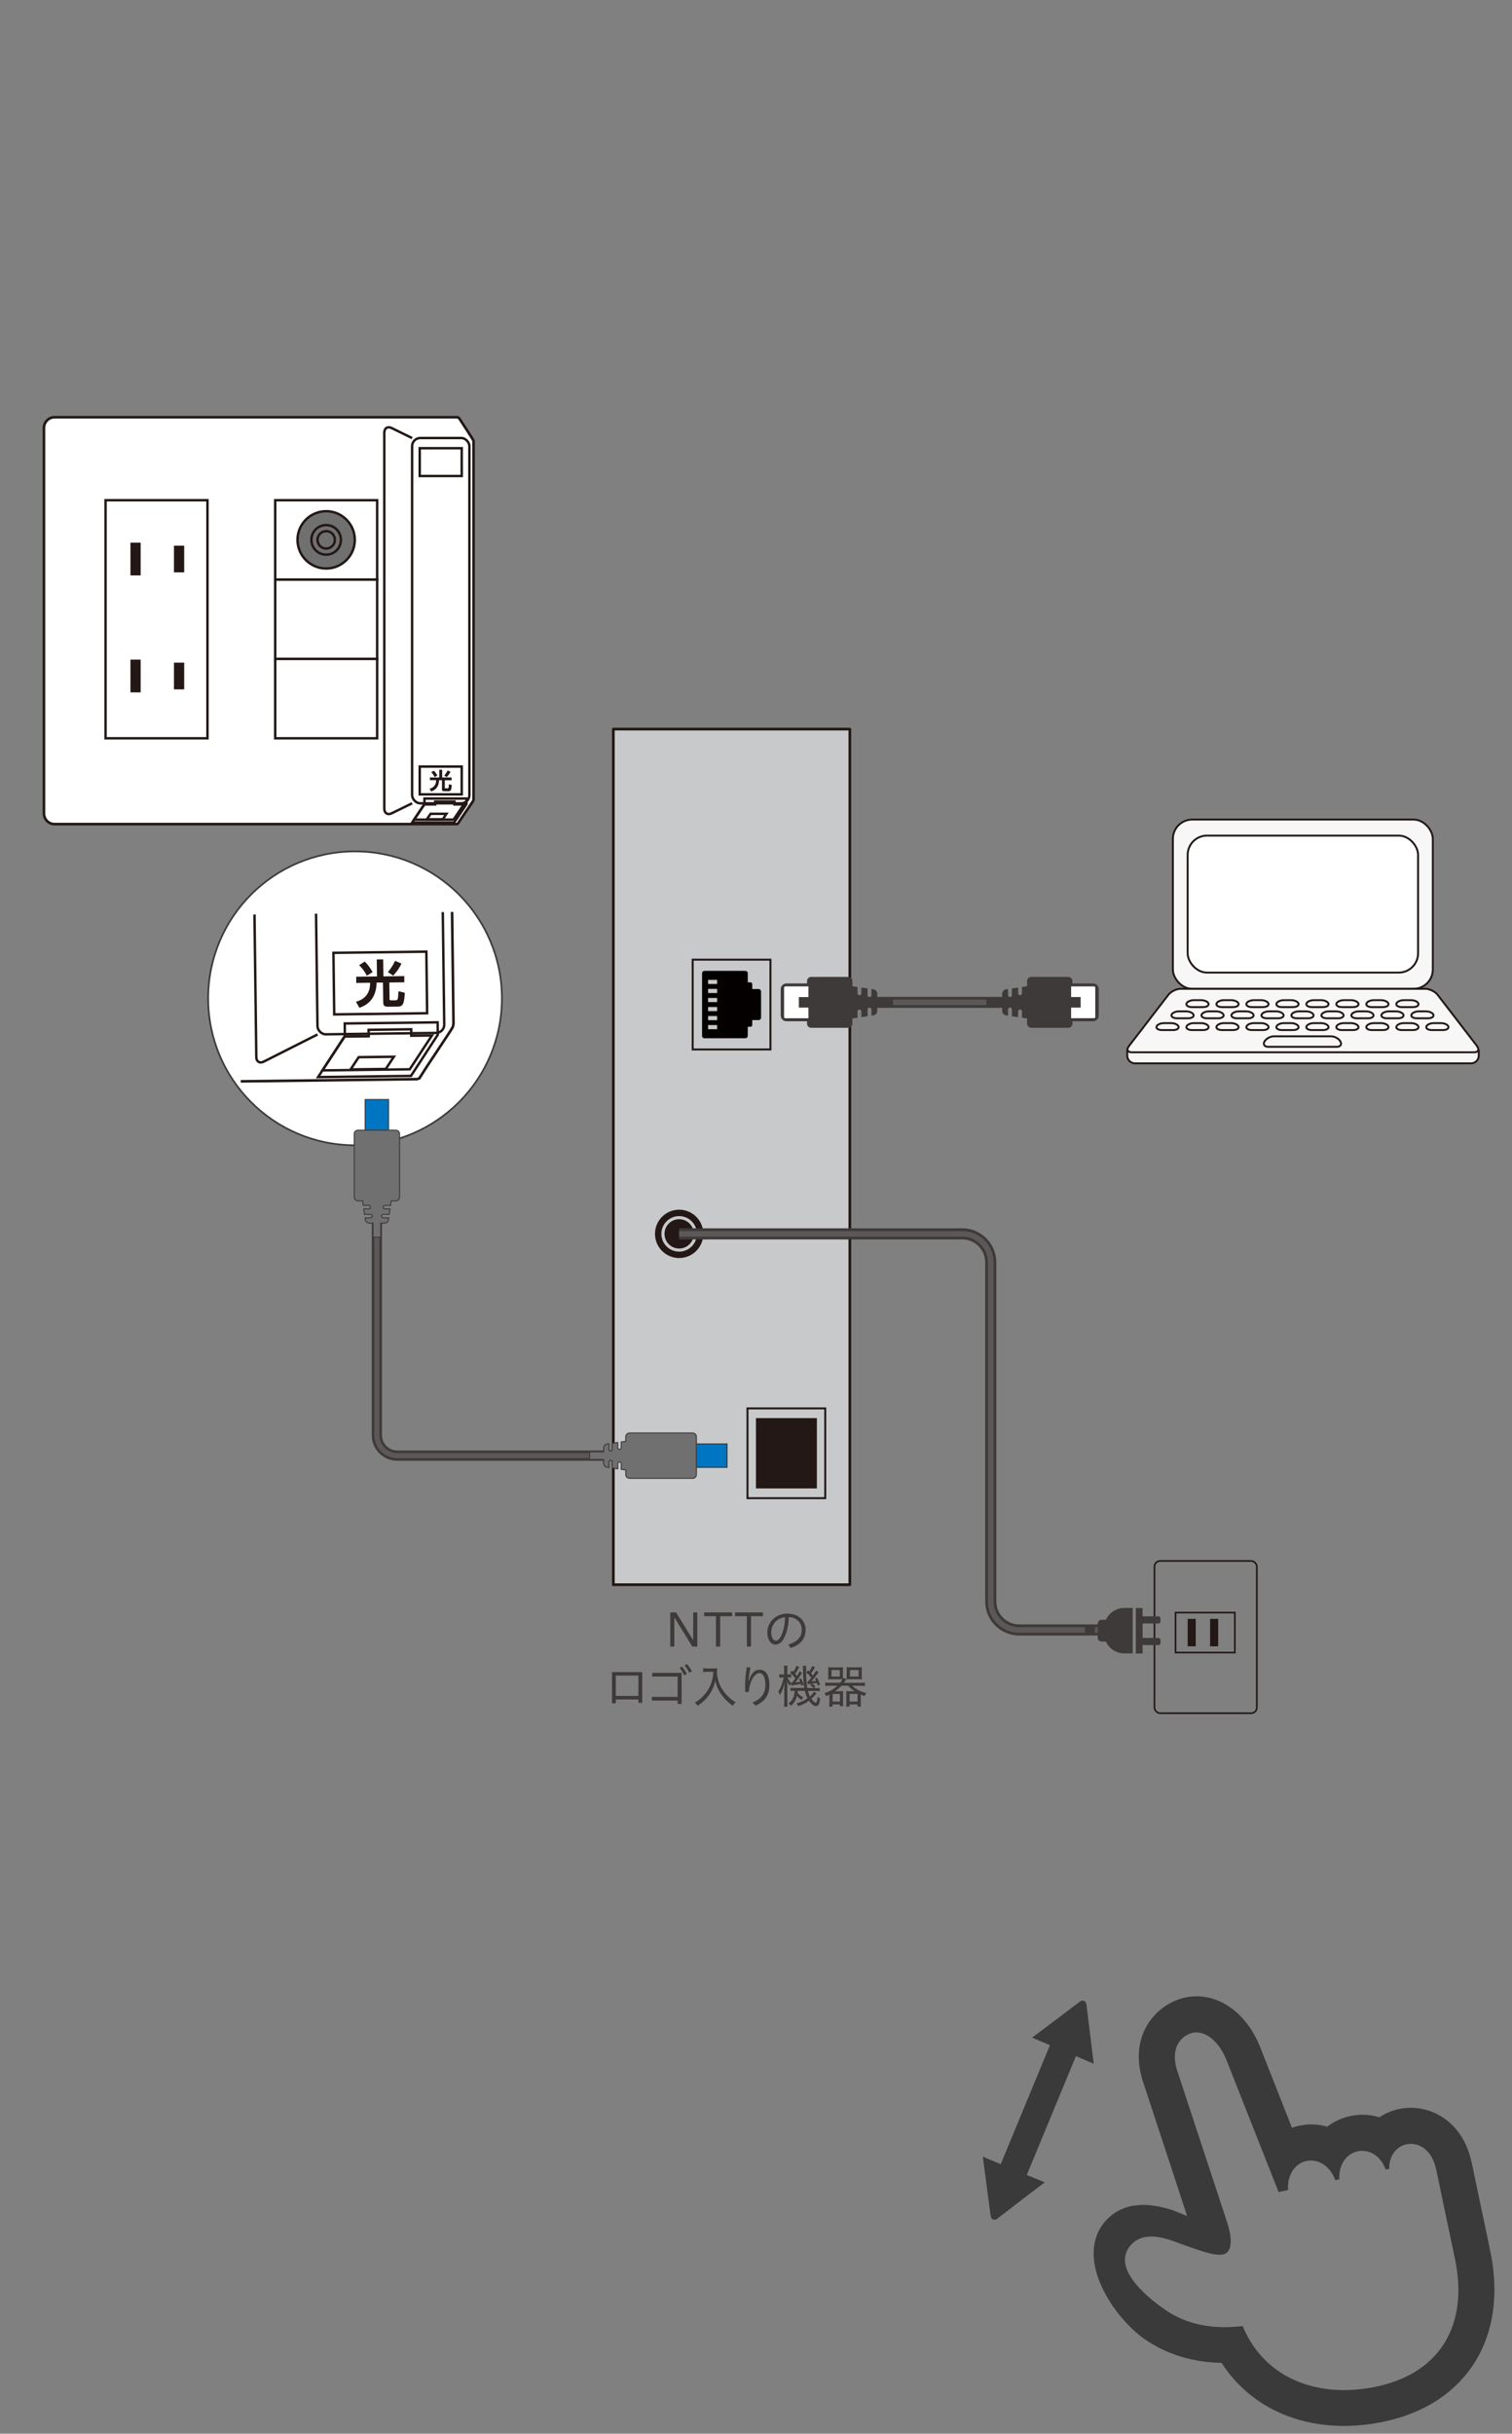
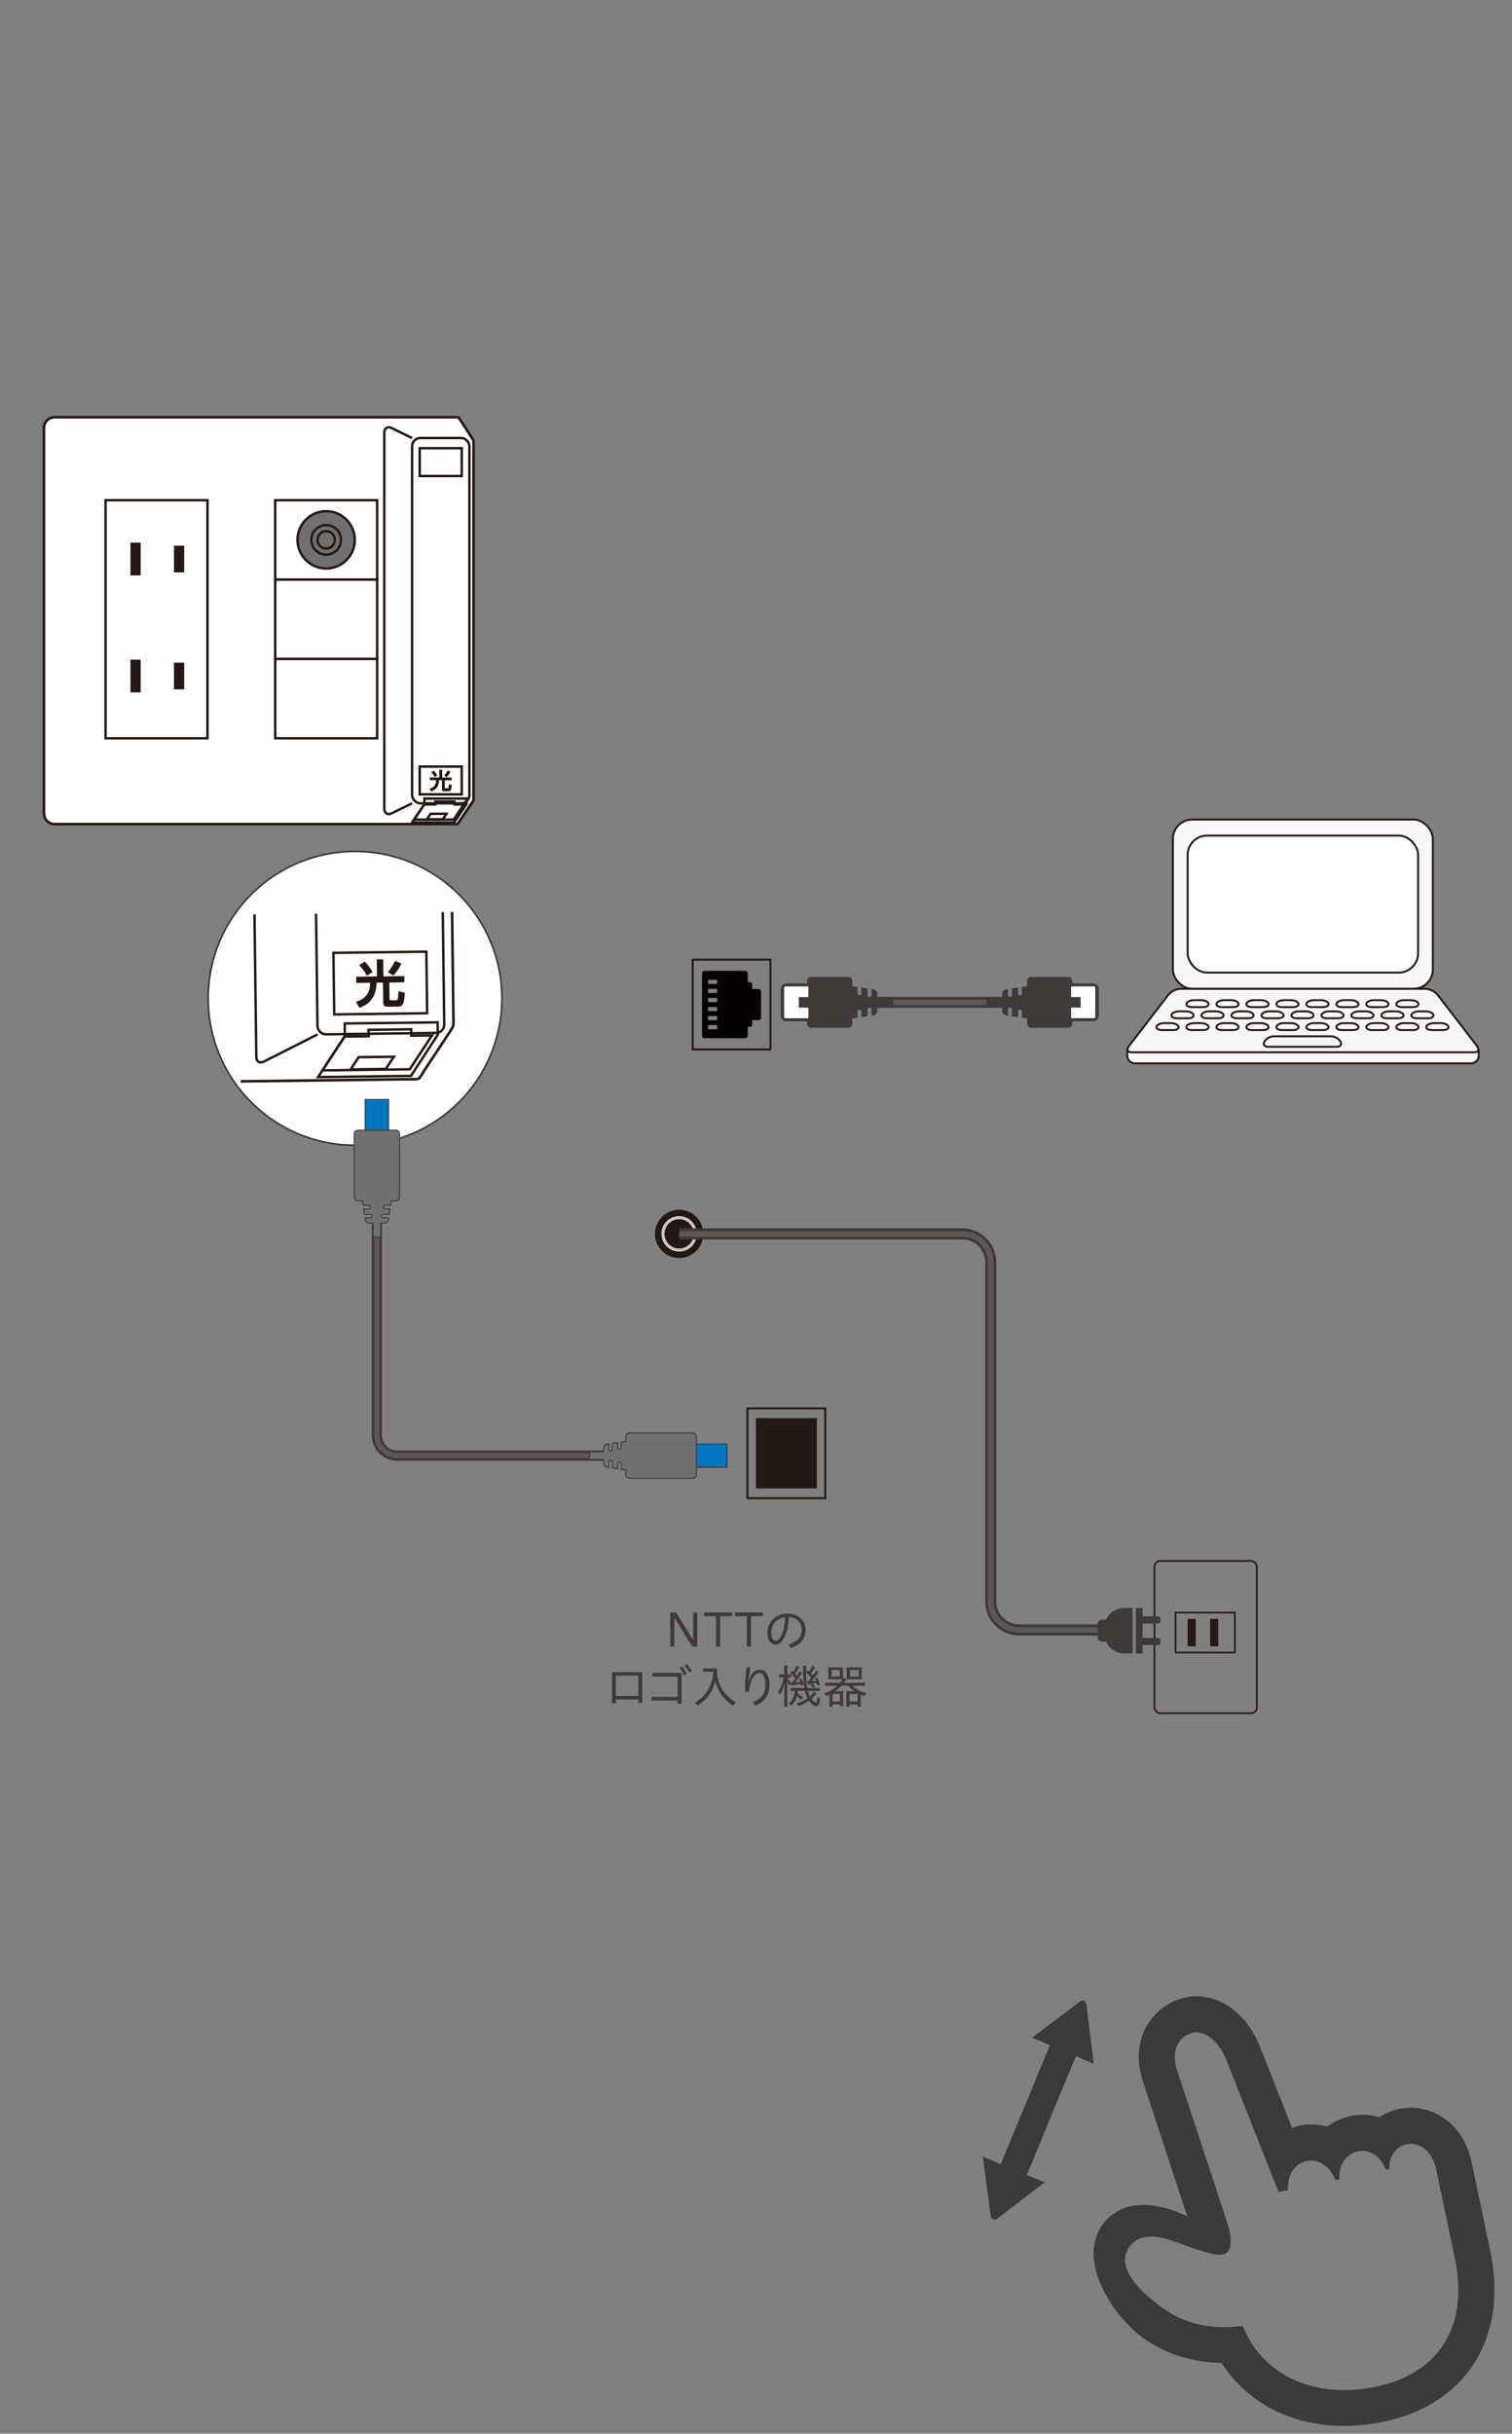
<svg xmlns="http://www.w3.org/2000/svg" id="_レイヤー_1" width="266" height="428" viewBox="0 0 266 428">
  <rect x="0" y="0" width="266" height="428" fill="#808080" stroke="none" />
  <defs>
    <style>.cls-1,.cls-2,.cls-3,.cls-4,.cls-5,.cls-6,.cls-7,.cls-8,.cls-9,.cls-10,.cls-11{stroke:#231815;}.cls-1,.cls-12,.cls-8,.cls-11{stroke-linecap:round;stroke-linejoin:round;}.cls-1,.cls-7,.cls-11{stroke-width:.34px;}.cls-1,.cls-13{fill:#f7f7f7;}.cls-2{stroke-width:.35px;}.cls-2,.cls-3,.cls-14,.cls-15,.cls-16,.cls-17,.cls-18,.cls-19,.cls-20,.cls-4,.cls-5,.cls-6,.cls-21,.cls-7,.cls-22,.cls-9,.cls-10{stroke-miterlimit:10;}.cls-2,.cls-15,.cls-16,.cls-17,.cls-18,.cls-19,.cls-23,.cls-20,.cls-4,.cls-5,.cls-6,.cls-7,.cls-11{fill:none;}.cls-24{fill:#3e3a39;}.cls-3,.cls-25,.cls-12{fill:#231815;}.cls-3,.cls-5,.cls-9{stroke-width:.43px;}.cls-14{fill:#0075c1;}.cls-14,.cls-22{stroke:#3e3a39;stroke-width:.18px;}.cls-15{stroke-width:1.96px;}.cls-15,.cls-17,.cls-19,.cls-21{stroke:#3e3a39;}.cls-16{stroke-width:.9px;}.cls-16,.cls-18,.cls-20{stroke:#5b5857;}.cls-12{stroke:#c8c9ca;stroke-width:.55px;}.cls-17{stroke-width:1.93px;}.cls-18{stroke-width:.96px;}.cls-26,.cls-21,.cls-10{fill:#fff;}.cls-19{stroke-width:1.8px;}.cls-20{stroke-width:.98px;}.cls-4,.cls-10{stroke-width:.46px;}.cls-27{fill:#3a3a3a;}.cls-28{fill:#3e3a39;}.cls-6{stroke-width:.29px;}.cls-21{stroke-width:.3px;}.cls-22,.cls-9{fill:#717071;}.cls-8{fill:#c8c9ca;stroke-width:.48px;}.cls-29{fill:#040000;}.cls-30{clip-path:url(#clippath);}</style>
    <clipPath id="clippath">
      <rect class="cls-23" x="42.2" y="160.56" width="46.84" height="36.03" transform="translate(-2.26 .85) rotate(-.73)" />
    </clipPath>
  </defs>
-   <rect class="cls-8" x="107.9" y="128.22" width="41.61" height="150.47" />
  <rect class="cls-2" x="121.86" y="168.77" width="13.68" height="15.79" />
  <path class="cls-29" d="M123.93,182.59h7.2c.23,0,.42-.19.42-.42v-1.6s.48,0,.48,0c.17,0,.31-.14.31-.31v-.87s1.13,0,1.13,0c.23,0,.42-.19.42-.42v-4.61c0-.23-.19-.42-.42-.42h-1.13s0-.87,0-.87c0-.17-.14-.31-.31-.31h-.48s0-1.6,0-1.6c0-.23-.19-.42-.42-.42h-7.2c-.23,0-.42.19-.42.42v11.02c0,.23.19.42.42.42ZM124.57,173.05v-.73s1.59,0,1.59,0v.73s-1.59,0-1.59,0ZM124.57,174.64v-.73s1.59,0,1.59,0v.73s-1.59,0-1.59,0ZM124.57,176.23v-.73s1.59,0,1.59,0v.73s-1.59,0-1.59,0ZM124.57,177.82v-.73s1.59,0,1.59,0v.73s-1.59,0-1.59,0ZM124.57,179.41v-.73s1.59,0,1.59,0v.73s-1.59,0-1.59,0ZM124.57,181v-.73s1.59,0,1.59,0v.73s-1.59,0-1.59,0Z" />
  <rect class="cls-2" x="131.51" y="247.68" width="13.68" height="15.79" transform="translate(276.69 511.15) rotate(-180)" />
  <rect class="cls-25" x="132.98" y="249.39" width="10.72" height="12.37" transform="translate(276.69 511.15) rotate(-180)" />
  <circle class="cls-25" cx="119.48" cy="216.99" r="4.25" />
  <circle class="cls-12" cx="119.48" cy="216.99" r="2.85" />
  <path class="cls-27" d="M258.88,380.24c-.86-4.07-2.97-6.36-4.6-7.55-2.35-1.73-5.31-2.39-8.12-1.8h-.02s-.05.01-.05.01c-1.26.27-2.41.77-3.42,1.45-1.6-.5-3.33-.59-5.08-.22h-.02s-.05.01-.05.01c-1.51.33-2.87.97-4.03,1.86-1.56-.45-3.23-.53-4.91-.17h-.02s-.05.01-.05.01c-.42.09-.82.21-1.22.34l-5.66-14.34-.02-.04-.02-.05c-2.56-6.2-7.82-9.6-13.1-8.46h0c-.38.08-.75.19-1.12.32-4.66,1.64-8.64,6.8-6.37,14.23l.02.06.02.06,4.86,14.76,2.94,8.99-2.15-.87-.17-.07-.17-.06c-.95-.32-1.84-.54-2.7-.7-.04,0-.07-.01-.11-.02-.82-.15-1.6-.23-2.34-.23-.01,0-.03,0-.04,0h0c-.35,0-.69.02-1.03.05-.07,0-.15.02-.22.03-.3.04-.61.05-.9.12-3.32.72-5.79,3.22-6.44,6.52-1.23,6.21,4.36,13.82,8.86,16.92,3.85,2.65,8.37,4.04,13.48,4.14,5.69,8.86,16.43,12.88,28.57,10.33l.22-.05c14.39-3.13,21.64-14.87,18.48-29.93l-3.29-15.67ZM215.99,391.15l-8.94-27.16c-1.06-3.47.32-5.66,2.42-6.4.12-.04.23-.07.35-.1,1.97-.43,4.44,1.15,5.9,4.68l9.22,23.33,1.66-.35c-.18-2.87,1.38-4.72,3.24-5.12,0,0,.02,0,.03,0,1.86-.39,4.05.68,5.05,3.38l.7-.15c-.14-2.75,1.4-4.53,3.23-4.93,0,0,.02,0,.03,0,1.75-.37,3.91.52,4.9,3.22l.63-.13c-.06-2.41,1.36-3.96,3.02-4.32,0,0,.02,0,.02,0,1.97-.41,4.45.8,5.22,4.46l3.29,15.67c2.45,11.67-2.64,20.05-13.62,22.44-.06.01-.12.03-.18.04-10.87,2.28-19.94-1.87-23.52-10.61-.08-.21-7.26,1.51-13.63-2.88-2.23-1.53-9.11-6.64-6.53-10.77,2.15-3.43,6.52-1.84,8.39-1.16,4.7,1.71,7.92,2.92,9.03,1.81,1.34-1.34.08-4.93.08-4.93Z" />
  <path class="cls-27" d="M191.11,352.44c-.06-.52-.67-.78-1.09-.46l-5.62,4.24-2.81,2.1h.01s-.02.02-.02.02l3.13,1.33-8.63,20.86-.03.06-2.09-.86-1.03-.44h0s-.03,0-.03,0l1.39,10.48c.07.52.68.78,1.1.45l5.59-4.29,2.79-2.12h-.01s.02-.02.02-.02l-3.14-1.3,8.6-20.79.04-.1,2.07.88,1.03.45v-.02s.03.01.03.01l-1.28-10.49Z" />
  <rect class="cls-6" x="203.1" y="274.51" width="18.01" height="26.78" rx=".99" ry=".99" />
  <rect class="cls-6" x="206.81" y="283.59" width="10.43" height="7.03" />
  <rect class="cls-25" x="208.94" y="284.7" width="1.42" height="4.82" />
  <rect class="cls-25" x="212.89" y="284.7" width="1.42" height="4.82" />
  <path class="cls-15" d="M194.1,286.65h-14.8c-2.75,0-5-2.25-5-5v-59.66c0-2.75-2.25-5-5-5h-49.83" />
  <path class="cls-20" d="M194.1,286.65h-14.8c-2.75,0-5-2.25-5-5v-59.66c0-2.75-2.25-5-5-5h-49.83" />
  <path class="cls-24" d="M201.01,289.31h2.8c.19,0,.35-.16.35-.35v-.56c0-.19-.16-.35-.35-.35h-2.8s0-2.54,0-2.54h2.8c.19,0,.35-.16.35-.35v-.56c0-.19-.16-.35-.35-.35h-2.8s0-1.46,0-1.46h-1.19v8h1.19v-1.46Z" />
  <path class="cls-24" d="M197.79,282.78c-1.44,0-2.67.86-3.23,2.08h-.77c-.37,0-.67.3-.67.67v2.49c0,.37.3.67.67.67h.77c.56,1.23,1.79,2.08,3.23,2.08h1.48v-8h-1.48Z" />
-   <rect class="cls-24" x="190.87" y="286.02" width="1.76" height="1.52" />
  <line class="cls-17" x1="152.96" y1="176.28" x2="177.59" y2="176.28" />
  <line class="cls-18" x1="152.96" y1="176.28" x2="177.59" y2="176.28" />
  <path class="cls-24" d="M141.98,172.53v.42s-3.62,0-3.62,0c-.56,0-1.01.45-1.01,1.01v4.63c0,.56.45,1.01,1.01,1.01h3.62s0,.42,0,.42c0,.4.33.73.73.73h6.52c.4,0,.73-.33.73-.73v-.91s.9-.13.9-.13v-1.11c0-.19.15-.34.34-.34h0c.19,0,.34.15.34.34v1.01s1.09-.16,1.09-.16v-1.19c0-.19.15-.34.34-.34h0c.19,0,.34.15.34.34v1.09s.33-.05.33-.05c.4-.06.7-.4.7-.81v-.09s0-.83,0-.83h2.78s0-1.13,0-1.13h-2.78s0-.83,0-.83v-.09c0-.41-.3-.75-.7-.81l-.33-.05v1.09c0,.19-.15.34-.34.34h0c-.19,0-.34-.15-.34-.34v-1.19s-1.09-.16-1.09-.16v1.01c0,.19-.15.34-.34.34h0c-.19,0-.34-.15-.34-.34v-1.11s-.9-.13-.9-.13v-.91c0-.4-.33-.73-.73-.73h-6.52c-.4,0-.73.33-.73.73ZM142.2,173.49v1.85s-1.68,0-1.68,0v1.88s1.68,0,1.68,0v1.85s-4.04,0-4.04,0c-.11,0-.2-.09-.2-.2v-5.18c0-.11.09-.2.2-.2h4.04Z" />
  <path class="cls-26" d="M142.2,173.49v1.85s-1.68,0-1.68,0v1.88s1.68,0,1.68,0v1.85s-4.04,0-4.04,0c-.11,0-.2-.09-.2-.2v-5.18c0-.11.09-.2.2-.2h4.04Z" />
  <path class="cls-24" d="M188.67,180.02v-.42s3.62,0,3.62,0c.56,0,1.01-.45,1.01-1.01v-4.63c0-.56-.45-1.01-1.01-1.01h-3.62s0-.42,0-.42c0-.4-.33-.73-.73-.73h-6.52c-.4,0-.73.33-.73.73v.91s-.9.13-.9.13v1.11c0,.19-.15.34-.34.34h0c-.19,0-.34-.15-.34-.34v-1.01s-1.09.16-1.09.16v1.19c0,.19-.15.34-.34.34h0c-.19,0-.34-.15-.34-.34v-1.09s-.33.05-.33.05c-.4.06-.7.4-.7.81v.09s0,.83,0,.83h-2.78s0,1.13,0,1.13h2.78s0,.83,0,.83v.09c0,.41.3.75.7.81l.33.05v-1.09c0-.19.15-.34.34-.34h0c.19,0,.34.15.34.34v1.19s1.09.16,1.09.16v-1.01c0-.19.15-.34.34-.34h0c.19,0,.34.15.34.34v1.11s.9.13.9.13v.91c0,.4.33.73.73.73h6.52c.4,0,.73-.33.73-.73ZM188.44,179.06v-1.85s1.68,0,1.68,0v-1.88s-1.68,0-1.68,0v-1.85s4.04,0,4.04,0c.11,0,.2.09.2.2v5.18c0,.11-.09.2-.2.2h-4.04Z" />
  <path class="cls-26" d="M188.44,179.06v-1.85s1.68,0,1.68,0v-1.88s-1.68,0-1.68,0v-1.85s4.04,0,4.04,0c.11,0,.2.09.2.2v5.18c0,.11-.09.2-.2.2h-4.04Z" />
  <path class="cls-1" d="M198.31,184.72v.93c0,.74.61,1.35,1.35,1.35h59.14c.74,0,1.35-.61,1.35-1.35v-.93" />
  <rect class="cls-13" x="206.34" y="144.13" width="45.73" height="29.77" rx="3.4" ry="3.4" />
  <rect class="cls-11" x="206.34" y="144.13" width="45.73" height="29.77" rx="3.4" ry="3.4" />
  <rect class="cls-26" x="208.94" y="146.95" width="40.54" height="24.09" rx="3.4" ry="3.4" />
  <rect class="cls-7" x="208.94" y="146.95" width="40.54" height="24.09" rx="3.4" ry="3.4" />
  <path class="cls-1" d="M259.85,183.99c.45.59.22,1.07-.52,1.07h-60.22c-.74,0-.98-.48-.52-1.07l6.95-9.03c.45-.59,1.43-1.07,2.17-1.07h43.04c.74,0,1.72.48,2.17,1.07l6.95,9.03Z" />
  <path class="cls-7" d="M212.61,176.5c.1.34-.33.61-.95.61h-1.98c-.62,0-1.05-.27-.95-.61s.69-.61,1.31-.61h1.26c.62,0,1.21.27,1.31.61Z" />
  <path class="cls-7" d="M217.89,176.5c.1.34-.33.61-.95.61h-1.98c-.62,0-1.05-.27-.95-.61s.69-.61,1.31-.61h1.26c.62,0,1.21.27,1.31.61Z" />
  <path class="cls-7" d="M223.16,176.5c.1.34-.33.61-.95.61h-1.98c-.62,0-1.05-.27-.95-.61s.69-.61,1.31-.61h1.26c.62,0,1.21.27,1.31.61Z" />
  <path class="cls-7" d="M228.44,176.5c.1.34-.33.61-.95.61h-1.98c-.62,0-1.05-.27-.95-.61s.69-.61,1.31-.61h1.26c.62,0,1.21.27,1.31.61Z" />
  <path class="cls-7" d="M233.71,176.5c.1.34-.33.61-.95.61h-1.98c-.62,0-1.05-.27-.95-.61s.69-.61,1.31-.61h1.26c.62,0,1.21.27,1.31.61Z" />
  <path class="cls-7" d="M238.99,176.5c.1.34-.33.61-.95.61h-1.98c-.62,0-1.05-.27-.95-.61s.69-.61,1.31-.61h1.25c.62,0,1.21.27,1.31.61Z" />
  <path class="cls-7" d="M244.26,176.5c.1.34-.33.61-.95.61h-1.98c-.62,0-1.05-.27-.95-.61s.69-.61,1.31-.61h1.26c.62,0,1.21.27,1.31.61Z" />
  <path class="cls-7" d="M249.54,176.5c.1.34-.33.61-.95.61h-1.98c-.62,0-1.05-.27-.95-.61s.69-.61,1.31-.61h1.26c.62,0,1.21.27,1.31.61Z" />
  <path class="cls-7" d="M207.34,180.54c.1.34-.33.61-.95.61h-1.98c-.62,0-1.05-.27-.95-.61s.69-.61,1.31-.61h1.26c.62,0,1.21.27,1.31.61Z" />
  <path class="cls-7" d="M212.61,180.54c.1.34-.33.61-.95.61h-1.98c-.62,0-1.05-.27-.95-.61s.69-.61,1.31-.61h1.26c.62,0,1.21.27,1.31.61Z" />
  <path class="cls-7" d="M217.89,180.54c.1.34-.33.61-.95.61h-1.98c-.62,0-1.05-.27-.95-.61s.69-.61,1.31-.61h1.26c.62,0,1.21.27,1.31.61Z" />
  <path class="cls-7" d="M223.16,180.54c.1.34-.33.61-.95.61h-1.98c-.62,0-1.05-.27-.95-.61s.69-.61,1.31-.61h1.26c.62,0,1.21.27,1.31.61Z" />
  <path class="cls-7" d="M228.44,180.54c.1.34-.33.61-.95.61h-1.98c-.62,0-1.05-.27-.95-.61s.69-.61,1.31-.61h1.26c.62,0,1.21.27,1.31.61Z" />
  <path class="cls-7" d="M233.71,180.54c.1.34-.33.61-.95.61h-1.98c-.62,0-1.05-.27-.95-.61s.69-.61,1.31-.61h1.26c.62,0,1.21.27,1.31.61Z" />
  <path class="cls-7" d="M238.99,180.54c.1.34-.33.61-.95.61h-1.98c-.62,0-1.05-.27-.95-.61s.69-.61,1.31-.61h1.25c.62,0,1.21.27,1.31.61Z" />
  <path class="cls-7" d="M244.26,180.54c.1.34-.33.61-.95.61h-1.98c-.62,0-1.05-.27-.95-.61s.69-.61,1.31-.61h1.26c.62,0,1.21.27,1.31.61Z" />
  <path class="cls-7" d="M249.54,180.54c.1.34-.33.61-.95.61h-1.98c-.62,0-1.05-.27-.95-.61s.69-.61,1.31-.61h1.26c.62,0,1.21.27,1.31.61Z" />
  <path class="cls-7" d="M254.81,180.54c.1.34-.33.61-.95.61h-1.98c-.62,0-1.05-.27-.95-.61s.69-.61,1.31-.61h1.26c.62,0,1.21.27,1.31.61Z" />
  <path class="cls-7" d="M209.98,178.47c.1.34-.33.61-.95.61h-1.98c-.62,0-1.05-.28-.95-.61s.69-.61,1.31-.61h1.26c.62,0,1.21.28,1.31.61Z" />
  <path class="cls-7" d="M215.26,178.47c.1.34-.33.61-.95.61h-1.98c-.62,0-1.05-.28-.95-.61s.69-.61,1.31-.61h1.26c.62,0,1.21.28,1.31.61Z" />
  <path class="cls-7" d="M220.53,178.47c.1.34-.33.61-.95.61h-1.98c-.62,0-1.05-.28-.95-.61s.69-.61,1.31-.61h1.26c.62,0,1.21.28,1.31.61Z" />
  <path class="cls-7" d="M225.81,178.47c.1.34-.33.61-.95.61h-1.98c-.62,0-1.05-.28-.95-.61s.69-.61,1.31-.61h1.26c.62,0,1.21.28,1.31.61Z" />
  <path class="cls-7" d="M231.08,178.47c.1.34-.33.61-.95.61h-1.98c-.62,0-1.05-.28-.95-.61s.69-.61,1.31-.61h1.26c.62,0,1.21.28,1.31.61Z" />
  <path class="cls-7" d="M236.36,178.47c.1.34-.33.61-.95.61h-1.98c-.62,0-1.05-.28-.95-.61s.69-.61,1.31-.61h1.26c.62,0,1.21.28,1.31.61Z" />
  <path class="cls-7" d="M241.63,178.47c.1.34-.33.61-.95.61h-1.98c-.62,0-1.05-.28-.95-.61s.69-.61,1.31-.61h1.26c.62,0,1.21.28,1.31.61Z" />
  <path class="cls-7" d="M246.91,178.47c.1.34-.33.61-.95.61h-1.98c-.62,0-1.05-.28-.95-.61s.69-.61,1.31-.61h1.26c.62,0,1.21.28,1.31.61Z" />
  <path class="cls-7" d="M252.18,178.47c.1.34-.33.61-.95.61h-1.98c-.62,0-1.05-.28-.95-.61s.69-.61,1.31-.61h1.26c.62,0,1.21.28,1.31.61Z" />
  <path class="cls-7" d="M222.45,183.17c.28-.5,1.01-.92,1.63-.92h10.11c.62,0,1.36.41,1.63.92s0,.92-.63.92h-12.11c-.62,0-.91-.41-.63-.92Z" />
  <path class="cls-28" d="M117.92,289.57v-6.01h1.02l3.01,4.89v-4.89h.72v6.01h-.87l-3.17-5.13v5.13h-.71Z" />
  <path class="cls-28" d="M125.96,289.57v-5.34h-2.08v-.67h4.91v.67h-2.09v5.34h-.74Z" />
  <path class="cls-28" d="M131.39,289.57v-5.34h-2.08v-.67h4.91v.67h-2.09v5.34h-.74Z" />
  <path class="cls-28" d="M138.71,289.2c1.58-.45,2.34-1.33,2.34-2.57,0-1.33-.99-2.2-2.29-2.25-.03,1.61-.35,2.84-.9,3.81-.42.77-.9,1.03-1.45,1.03-.75,0-1.42-.79-1.42-2.17,0-1.66,1.37-3.28,3.57-3.28,1.78,0,3.17,1.14,3.17,2.86,0,1.62-.98,2.66-2.64,3.19l-.39-.62ZM138.1,284.41c-1.63.19-2.42,1.52-2.42,2.64,0,1.04.42,1.48.78,1.48.3,0,.58-.16.86-.66.47-.86.74-1.95.79-3.46Z" />
  <path class="cls-28" d="M108.34,298.87v.67h-.68v-5.48h5.33v5.4h-.68v-.59h-3.97ZM112.31,294.67h-3.97v3.58h3.97v-3.58Z" />
  <path class="cls-28" d="M119.21,298.42v-3.58h-4.47v-.65h5.17v5.47h-.7v-.59h-4.53v-.65h4.53ZM119.97,293.08c.33.35.66.86.86,1.3l-.46.25c-.21-.48-.5-.93-.82-1.31l.42-.24ZM120.84,292.65c.33.33.66.83.89,1.27l-.46.26c-.23-.49-.53-.93-.84-1.29l.42-.24Z" />
  <path class="cls-28" d="M124.34,294.01c-.17,0-.38.02-.64.04v-.67c.18.03.33.04.63.04h1.1c.38,0,.57,0,.73-.04-.02.18-.03.34-.03.5,0,1.01.23,1.94.72,2.84.3.58.7,1.09,1.2,1.59.44.44.72.66,1.38,1.06-.24.21-.31.3-.5.61-.93-.65-1.56-1.29-2.14-2.16-.46-.7-.74-1.34-.95-2.22-.26,1.04-.58,1.76-1.1,2.49-.53.73-1.12,1.29-2.01,1.9-.14-.25-.26-.38-.49-.56.79-.48,1.22-.84,1.74-1.46.58-.68,1.01-1.45,1.25-2.29.16-.55.22-.95.26-1.68h-1.12Z" />
  <path class="cls-28" d="M132.4,299.4c1.58-.65,2.25-1.62,2.25-3.08s-.46-2.09-1.06-2.09c-.56,0-1.21.7-1.53,1.7-.18.53-.28,1.08-.33,1.61-.1,0-.21.02-.31.02s-.21,0-.31-.02c-.02-.39-.03-.7-.03-1.06,0-.69.07-1.82.29-3.28.06,0,.13,0,.19,0,.15,0,.3.02.46.06-.21,1.09-.32,1.87-.36,2.41h.04c.46-1.48,1.14-2.03,1.95-2.03.97,0,1.71.82,1.71,2.69,0,1.76-.83,2.97-2.47,3.62l-.48-.55Z" />
  <path class="cls-28" d="M139.15,296c-.08.14-.1.18-.23.49-.2-.3-.31-.5-.44-.86.02.38.03.82.03,1.1v2.48c0,.45,0,.71.04.92h-.64c.04-.22.06-.52.06-.92v-1.93c0-.33.02-.82.06-1.41-.21.96-.45,1.61-.82,2.21-.08-.22-.19-.42-.31-.58.44-.63.73-1.38.98-2.5h-.25c-.22,0-.38,0-.54.03v-.59c.14.02.27.03.54.03h.32v-.74c0-.41,0-.62-.04-.81h.62c-.02.19-.03.42-.03.8v.74h.19c.24,0,.38,0,.5-.03v.59c-.18-.02-.3-.03-.5-.03h-.15c.14.34.25.51.58.94h.21c.28-.34.4-.49.59-.77-.26-.35-.52-.63-.91-.97l.33-.38q.14.13.21.2c.27-.38.44-.7.58-1.07l.47.23c-.24.48-.4.75-.72,1.17.14.15.21.25.33.4.2-.32.28-.46.45-.83l.44.3c-.54.85-.78,1.18-1.18,1.66.3-.03.58-.07.86-.11-.06-.17-.1-.24-.22-.45l.37-.13c.22.41.33.68.46,1.12l-.4.16q-.04-.15-.09-.32c-.29.06-1.06.19-1.47.25-.1.02-.12.02-.21.04l-.08-.46ZM143.39,296.88c.48,0,.61,0,.83-.05v.59c-.25-.03-.47-.05-.83-.05h-1.25c.1.41.18.65.35.97.37-.33.57-.57.7-.84l.46.3c-.3.38-.6.69-.9.95.3.44.59.69.78.69.09,0,.13-.06.19-.25.04-.12.06-.23.08-.38,0-.02,0-.1.02-.22,0-.04.02-.12.02-.18.18.16.3.24.46.32-.17,1.01-.34,1.3-.74,1.3-.38,0-.78-.3-1.23-.94-.58.43-1.12.7-1.89.95-.1-.22-.16-.29-.34-.49.78-.19,1.35-.45,1.96-.89-.2-.39-.34-.78-.46-1.3h-1.25q-.02.21-.03.35c.24.3.53.54.98.78q-.1.12-.29.46c-.34-.22-.57-.42-.8-.7-.21.76-.49,1.22-1.04,1.73-.17-.2-.24-.26-.46-.41.7-.49,1.02-1.15,1.1-2.22h-.05c-.27,0-.49,0-.69.03v-.57c.22.03.36.04.69.04h1.74c-.14-1.01-.2-1.74-.24-3.39,0-.24,0-.33-.04-.5h.64c-.04.19-.05.32-.05.79,0,1.18.07,2.3.21,3.1h1.09c-.17-.2-.34-.34-.58-.49l.3-.26c-.45.06-.69.09-.72.1l-.1-.5c.06,0,.07,0,.17,0,.26-.3.3-.34.54-.66-.29-.38-.49-.59-.88-.92l.3-.38c.1.09.14.12.22.21.23-.32.4-.62.55-.98l.47.26c-.26.45-.41.65-.7,1.04.13.14.18.21.33.39.3-.42.38-.54.58-.89l.42.32c-.78,1.04-.86,1.15-1.26,1.59.46-.03.54-.04.82-.09-.06-.15-.1-.22-.21-.4l.38-.14c.21.36.35.67.54,1.21l-.43.16c-.06-.23-.08-.3-.14-.44-.13.02-.42.06-.88.12.22.1.4.25.62.46l-.3.28h.22Z" />
  <path class="cls-28" d="M147.8,295.93c.21-.26.32-.42.4-.61-.14,0-.28,0-.58,0h-1.25c-.26,0-.46,0-.69.02.02-.2.03-.38.03-.62v-.86c0-.26,0-.46-.03-.66.22.02.4.03.7.03h1.24c.31,0,.5,0,.69-.03-.02.18-.02.35-.02.62v1.29h0s.63.13.63.13c-.18.3-.25.4-.47.7h2.91c.33,0,.58-.02.8-.05v.62c-.26-.03-.48-.05-.8-.05h-1.44c.64.61,1.42,1.01,2.48,1.28-.17.23-.2.3-.31.55-.32-.13-.42-.17-.66-.28v1.41c0,.26.02.53.05.7h-.62v-.37h-1.41v.37h-.59c.03-.18.04-.36.04-.58v-1.5c0-.26,0-.45-.03-.64.19.02.37.03.64.03h.86c-.47-.3-.82-.59-1.17-.98h-1.16c-.33.36-.69.67-1.13.98h.8c.26,0,.44,0,.63-.03-.02.18-.03.35-.03.64v1.42c0,.25,0,.41.04.59h-.58v-.3h-1.29v.38h-.62c.03-.21.05-.46.05-.7v-1.41c-.17.09-.27.14-.58.27-.06-.19-.14-.33-.3-.52.99-.33,1.62-.69,2.29-1.32h-1.32c-.34,0-.58.02-.81.05v-.62c.22.03.46.05.81.05h1.8ZM146.28,294.84h1.46v-1.14h-1.46v1.14ZM146.48,299.24h1.29v-1.34h-1.29v1.34ZM151.62,294.71c0,.26,0,.43.03.62-.22-.02-.43-.02-.69-.02h-1.33c-.3,0-.5,0-.69.03.02-.2.02-.33.02-.57v-.96c0-.25,0-.42-.02-.62.18.02.38.03.68.03h1.32c.3,0,.49,0,.7-.03-.02.2-.03.38-.03.65v.87ZM149.46,299.24h1.41v-1.34h-1.41v1.34ZM149.53,294.84h1.52v-1.14h-1.52v1.14Z" />
  <path class="cls-19" d="M66.3,203.25v49.14c0,1.99,1.61,3.6,3.6,3.6h41.7" />
  <path class="cls-16" d="M66.3,203.25v49.14c0,1.99,1.61,3.6,3.6,3.6h41.7" />
  <rect class="cls-14" x="117.18" y="253.93" width="10.73" height="4.12" />
  <path class="cls-22" d="M122.51,253.03v-.37c0-.36-.29-.65-.65-.65h-11.12c-.36,0-.65.29-.65.65v.81s-.8.12-.8.12v.99c0,.17-.13.3-.3.3h0c-.17,0-.3-.13-.3-.3v-.9s-.97.14-.97.14v1.06c0,.17-.13.3-.3.3h0c-.17,0-.3-.13-.3-.3v-.97s-.3.04-.3.04c-.36.05-.63.36-.63.72v.08s0,.57,0,.57h-2.47s0,1.35,0,1.35h2.47s0,.57,0,.57v.08c0,.36.27.67.63.72l.3.04v-.97c0-.17.13-.3.3-.3h0c.17,0,.3.13.3.3v1.06s.97.14.97.14v-.9c0-.17.13-.3.3-.3h0c.17,0,.3.13.3.3v.99s.8.12.8.12v.81c0,.36.29.65.65.65h11.12c.36,0,.65-.29.65-.65v-.37s0-.74,0-.74v-4.43s0-.74,0-.74Z" />
  <path class="cls-10" d="M80.58,144.81c-.07.12-.27.12-.27.12H9.6c-1.03,0-1.87-.84-1.87-1.87v-67.81c0-1.03.85-1.87,1.87-1.87h70.7c.2,0,.34,0,.49.19.67,1.01,2.25,3.44,2.44,3.8.1.18.08.31.08.31v62.84s0,.05-.04.25c-.05.2-1.73,2.53-2.7,4.05Z" />
  <rect class="cls-5" x="18.57" y="87.97" width="17.93" height="41.87" />
  <rect class="cls-3" x="23.16" y="95.65" width="1.37" height="5.33" />
  <rect class="cls-3" x="30.82" y="96.18" width="1.37" height="4.26" />
  <rect class="cls-3" x="23.16" y="116.22" width="1.37" height="5.33" />
  <rect class="cls-3" x="30.82" y="116.75" width="1.37" height="4.27" />
  <rect class="cls-5" x="48.42" y="87.97" width="17.93" height="13.96" />
  <rect class="cls-5" x="48.42" y="101.92" width="17.93" height="13.95" />
  <rect class="cls-5" x="48.42" y="115.88" width="17.93" height="13.96" />
  <path class="cls-5" d="M72.5,141.27l-3.59,1.76c-.71.35-1.3-.02-1.3-.81v-66.13c0-.79.58-1.16,1.3-.81l3.59,1.76" />
  <rect class="cls-5" x="72.5" y="77.03" width="10.08" height="64.24" rx="1.44" ry="1.44" />
  <rect class="cls-5" x="73.84" y="78.82" width="7.39" height="4.89" />
  <rect class="cls-5" x="73.84" y="134.81" width="7.39" height="4.89" />
  <polygon class="cls-5" points="77.89 144.09 75.09 144.09 75.75 143.12 78.54 143.12 77.89 144.09" />
  <path class="cls-25" d="M75.62,136.73h1.66v-1.36h.51v1.36h1.66v.49h-1.2v1.31s0,.11.1.11h.4c.05,0,.11-.02.14-.07.05-.08.07-.47.08-.65l.51.13c-.06.79-.12,1.09-.54,1.09h-.78c-.18,0-.41,0-.41-.32v-1.61h-.5c-.05,1.24-.69,1.74-1.4,1.98l-.27-.49c.74-.19,1.15-.69,1.15-1.5h-1.1v-.49ZM76.47,136.66c-.2-.44-.5-.75-.6-.85l.45-.28c.2.2.46.54.62.85l-.47.28ZM78.16,136.39c.28-.33.47-.65.58-.89l.51.22c-.19.39-.36.62-.68.96l-.41-.29Z" />
  <path class="cls-9" d="M62.42,94.94c0,2.78-2.26,5.04-5.04,5.04s-5.04-2.26-5.04-5.04,2.26-5.04,5.04-5.04,5.04,2.26,5.04,5.04Z" />
  <path class="cls-5" d="M59.98,94.94c0,1.44-1.16,2.6-2.6,2.6s-2.6-1.16-2.6-2.6,1.16-2.6,2.6-2.6,2.6,1.16,2.6,2.6Z" />
  <path class="cls-5" d="M58.91,94.94c0,.84-.68,1.53-1.52,1.53s-1.53-.68-1.53-1.53.68-1.53,1.53-1.53,1.52.68,1.52,1.53Z" />
  <polygon class="cls-5" points="74.67 140.43 74.67 141.42 72.5 144.66 79.89 144.66 82.06 141.42 82.06 140.43 74.67 140.43" />
  <polygon class="cls-5" points="79.95 141.47 79.95 140.96 76.56 140.96 76.56 141.47 74.65 141.47 72.85 144.14 79.79 144.14 81.59 141.47 79.95 141.47" />
  <circle class="cls-21" cx="62.46" cy="175.57" r="25.84" />
  <g class="cls-30">
    <path class="cls-4" d="M73.84,189.51c-.16.27-.6.27-.6.27l-156.47,1.98c-2.28.03-4.17-1.81-4.19-4.08l-1.9-150.06c-.03-2.28,1.81-4.16,4.09-4.19l156.45-1.98c.43,0,.74,0,1.09.4,1.51,2.23,5.06,7.54,5.52,8.34.23.4.19.69.19.69l1.76,139.05s.01.11-.08.56c-.1.45-3.75,5.66-5.85,9.03Z" />
    <rect class="cls-5" x="1.27" y="64.38" width="39.68" height="30.89" transform="translate(-1.01 .27) rotate(-.73)" />
    <rect class="cls-5" x="1.66" y="95.26" width="39.68" height="30.88" transform="translate(-1.4 .28) rotate(-.73)" />
    <rect class="cls-5" x="2.05" y="126.14" width="39.68" height="30.89" transform="translate(-1.79 .29) rotate(-.73)" />
    <path class="cls-5" d="M55.86,181.92l-9.46,4.78c-.71.36-1.3,0-1.31-.79l-1.9-149.85c-.01-.79.57-1.17,1.29-.83l9.58,4.54" />
    <rect class="cls-5" x="54.96" y="39.62" width="22.3" height="142.16" rx="1.44" ry="1.44" transform="translate(-1.4 .85) rotate(-.73)" />
    <rect class="cls-5" x="57.15" y="43.57" width="16.35" height="10.83" transform="translate(-.62 .83) rotate(-.73)" />
    <rect class="cls-5" x="58.72" y="167.47" width="16.35" height="10.83" transform="translate(-2.19 .86) rotate(-.73)" />
    <polygon class="cls-5" points="67.87 187.99 61.68 188.07 63.1 185.92 69.29 185.84 67.87 187.99" />
    <path class="cls-25" d="M62.64,171.77l3.68-.05-.04-3h1.13s.04,2.99.04,2.99l3.68-.05v1.09s-2.64.03-2.64.03l.04,2.9c0,.08,0,.24.22.24h.89c.11-.01.24-.07.3-.17.11-.19.14-1.05.15-1.43l1.13.27c-.12,1.76-.25,2.42-1.17,2.43l-1.73.02c-.4,0-.89,0-.9-.69l-.05-3.55h-1.11c-.08,2.77-1.48,3.88-3.03,4.44l-.61-1.07c1.63-.44,2.51-1.56,2.49-3.34l-2.44.03v-1.09ZM64.53,171.59c-.47-.96-1.13-1.64-1.35-1.86l.99-.63c.45.43,1.03,1.18,1.38,1.86l-1.02.63ZM68.25,170.96c.6-.73,1.01-1.45,1.25-1.98l1.13.47c-.42.88-.77,1.37-1.46,2.13l-.92-.62Z" />
    <path class="cls-5" d="M32.26,79.68c.08,6.16-4.85,11.22-11.01,11.29-6.16.08-11.22-4.85-11.3-11.01-.08-6.16,4.85-11.21,11.01-11.29,6.16-.08,11.22,4.85,11.29,11.01Z" />
    <path class="cls-5" d="M26.86,79.75c.04,3.18-2.5,5.79-5.67,5.83s-5.78-2.5-5.82-5.68c-.04-3.17,2.5-5.78,5.68-5.82,3.17-.04,5.78,2.5,5.82,5.68Z" />
    <path class="cls-5" d="M24.48,79.78c.02,1.87-1.47,3.4-3.33,3.43-1.87.02-3.4-1.47-3.43-3.34s1.47-3.4,3.34-3.42c1.87-.02,3.39,1.47,3.42,3.34Z" />
    <polygon class="cls-5" points="60.65 179.99 60.67 182.18 55.96 189.42 72.3 189.21 77.02 181.97 76.99 179.79 60.65 179.99" />
    <polygon class="cls-5" points="72.35 182.14 72.34 181.01 64.85 181.11 64.86 182.24 60.64 182.29 56.73 188.24 72.08 188.05 75.99 182.1 72.35 182.14" />
  </g>
  <rect class="cls-14" x="60.93" y="196.67" width="10.73" height="4.12" transform="translate(-132.43 265.02) rotate(-90)" />
  <path class="cls-22" d="M63.34,198.76h-.37c-.36,0-.65.29-.65.65v11.12c0,.36.29.65.65.65h.81s.12.8.12.8h.99c.17,0,.3.13.3.3h0c0,.17-.13.31-.3.31h-.9s.14.97.14.97h1.06c.17,0,.3.13.3.3h0c0,.17-.13.31-.3.31h-.97s.04.3.04.3c.05.36.36.63.72.63h.08s.57,0,.57,0v2.47s1.35,0,1.35,0v-2.47s.57,0,.57,0h.08c.36,0,.67-.27.72-.63l.04-.3h-.97c-.17,0-.3-.13-.3-.3h0c0-.17.13-.31.3-.31h1.06s.14-.97.14-.97h-.9c-.17,0-.3-.13-.3-.3h0c0-.17.13-.31.3-.31h.99s.12-.8.12-.8h.81c.36,0,.65-.29.65-.65v-11.12c0-.36-.29-.65-.65-.65h-.37s-.74,0-.74,0h-4.43s-.74,0-.74,0Z" />
</svg>